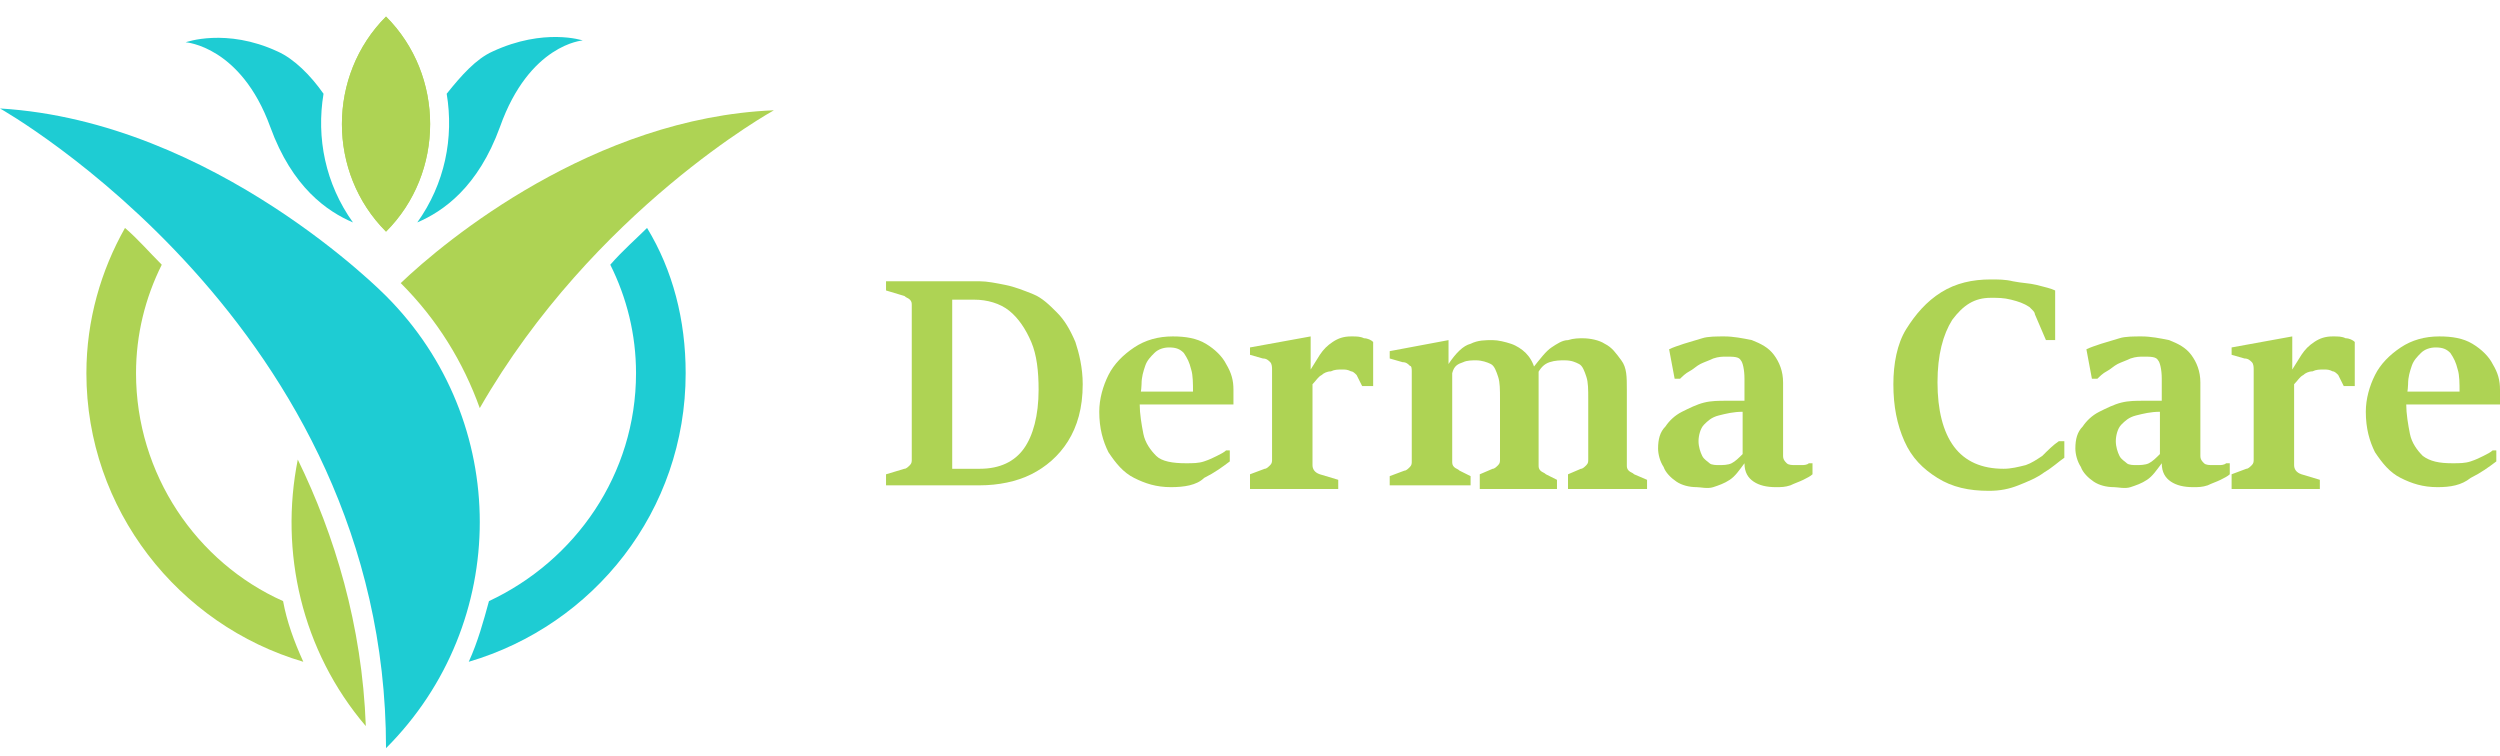
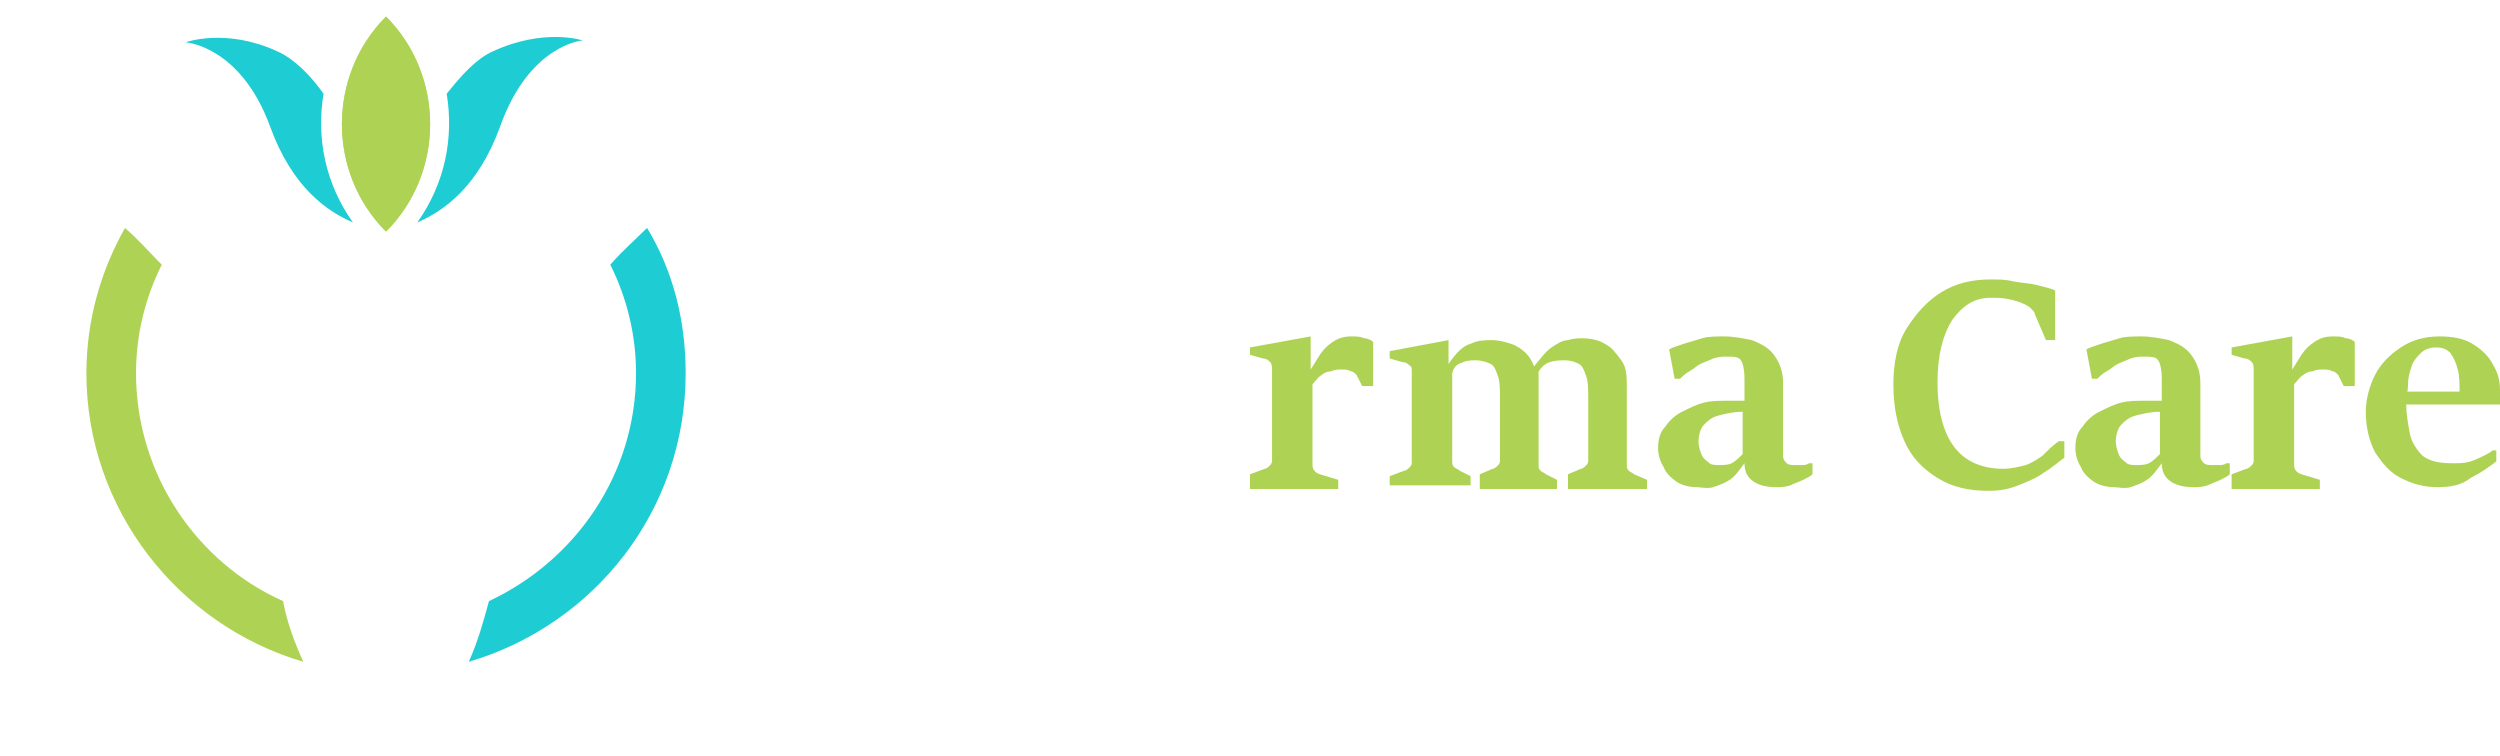
<svg xmlns="http://www.w3.org/2000/svg" width="129" height="39" viewBox="0 0 129 39" fill="none">
-   <path d="M45.719 24.948V24.474L46.667 24.189C46.762 24.189 46.857 24.094 46.952 24C47.047 23.905 47.047 23.81 47.047 23.715V15.747C47.047 15.652 47.047 15.557 46.952 15.463C46.857 15.368 46.762 15.368 46.667 15.273L45.719 14.988V14.514H50.556C50.936 14.514 51.41 14.609 51.884 14.704C52.359 14.799 52.833 14.988 53.307 15.178C53.782 15.368 54.161 15.747 54.54 16.127C54.92 16.506 55.204 16.98 55.489 17.644C55.678 18.213 55.868 18.972 55.868 19.826C55.868 21.059 55.584 22.008 55.109 22.766C54.635 23.525 53.971 24.094 53.212 24.474C52.453 24.853 51.505 25.043 50.556 25.043H45.719V24.948ZM49.134 15.368V24.189H50.556C51.6 24.189 52.359 23.81 52.833 23.146C53.307 22.482 53.592 21.438 53.592 20.11C53.592 19.162 53.497 18.308 53.212 17.644C52.928 16.98 52.548 16.411 52.074 16.032C51.6 15.652 50.936 15.463 50.272 15.463H49.134V15.368Z" fill="#AED354" />
-   <path d="M60.421 25.137C59.663 25.137 59.093 24.948 58.524 24.663C57.955 24.378 57.576 23.904 57.196 23.335C56.912 22.766 56.722 22.102 56.722 21.248C56.722 20.584 56.912 19.92 57.196 19.351C57.481 18.782 57.955 18.308 58.524 17.928C59.093 17.549 59.757 17.359 60.516 17.359C61.18 17.359 61.749 17.454 62.224 17.739C62.698 18.023 63.077 18.403 63.267 18.782C63.551 19.256 63.646 19.636 63.646 20.11C63.646 20.205 63.646 20.3 63.646 20.395C63.646 20.489 63.646 20.584 63.646 20.679C63.646 20.774 63.646 20.869 63.646 20.869H58.809V20.205H61.559C61.559 19.826 61.559 19.351 61.465 19.067C61.37 18.687 61.275 18.498 61.085 18.213C60.896 18.023 60.706 17.928 60.327 17.928C60.042 17.928 59.757 18.023 59.568 18.213C59.378 18.403 59.188 18.593 59.093 18.877C58.998 19.162 58.904 19.446 58.904 19.826C58.904 20.11 58.809 20.489 58.809 20.869C58.809 21.343 58.904 21.912 58.998 22.387C59.093 22.861 59.378 23.24 59.663 23.525C59.947 23.809 60.516 23.904 61.18 23.904C61.559 23.904 61.844 23.904 62.129 23.809C62.413 23.715 62.603 23.62 62.793 23.525C62.982 23.43 63.172 23.335 63.267 23.24H63.457V23.809C63.077 24.094 62.698 24.378 62.129 24.663C61.749 25.043 61.085 25.137 60.421 25.137Z" fill="#AED354" />
  <path d="M64.5 24.948V24.473L65.259 24.189C65.354 24.189 65.448 24.094 65.543 23.999C65.638 23.904 65.638 23.809 65.638 23.715V19.067C65.638 18.972 65.638 18.782 65.543 18.687C65.448 18.593 65.354 18.498 65.164 18.498L64.5 18.308V17.928L67.63 17.359V19.067C67.82 18.782 67.915 18.593 68.104 18.308C68.294 18.023 68.484 17.834 68.768 17.644C69.053 17.454 69.337 17.359 69.717 17.359C70.001 17.359 70.191 17.359 70.381 17.454C70.57 17.454 70.76 17.549 70.855 17.644V19.92H70.286L70.001 19.351C69.906 19.256 69.812 19.162 69.717 19.162C69.527 19.067 69.432 19.067 69.243 19.067C69.053 19.067 68.863 19.067 68.674 19.162C68.484 19.162 68.294 19.256 68.199 19.351C68.01 19.446 67.915 19.636 67.725 19.826V23.999C67.725 24.189 67.82 24.378 68.104 24.473L69.053 24.758V25.232H64.5V24.948Z" fill="#AED354" />
  <path d="M76.356 24.948V24.474L77.02 24.19C77.115 24.19 77.21 24.095 77.305 24C77.4 23.905 77.4 23.81 77.4 23.715V20.585C77.4 20.111 77.4 19.732 77.305 19.447C77.21 19.162 77.115 18.878 76.926 18.783C76.736 18.688 76.451 18.593 76.167 18.593C75.977 18.593 75.692 18.593 75.503 18.688C75.218 18.783 75.028 18.878 74.934 19.257V23.81C74.934 23.905 74.934 24 75.028 24.095C75.123 24.19 75.218 24.19 75.313 24.285L75.882 24.569V25.043H71.709V24.569L72.468 24.285C72.562 24.285 72.657 24.19 72.752 24.095C72.847 24 72.847 23.905 72.847 23.81V19.162C72.847 19.068 72.847 18.878 72.752 18.878C72.657 18.783 72.562 18.688 72.373 18.688L71.709 18.498V18.119L74.744 17.55V18.783C75.123 18.214 75.503 17.834 75.882 17.74C76.262 17.55 76.641 17.55 77.02 17.55C77.305 17.55 77.684 17.645 77.969 17.74C78.254 17.834 78.538 18.024 78.728 18.214C78.918 18.404 79.107 18.688 79.202 19.068H79.392V24C79.392 24.095 79.392 24.19 79.487 24.285C79.581 24.379 79.676 24.379 79.771 24.474L80.34 24.759V25.233H76.356V24.948ZM80.909 24.948V24.474L81.573 24.19C81.668 24.19 81.763 24.095 81.858 24C81.953 23.905 81.953 23.81 81.953 23.715V20.585C81.953 20.111 81.953 19.732 81.858 19.447C81.763 19.162 81.668 18.878 81.478 18.783C81.289 18.688 81.099 18.593 80.72 18.593C80.53 18.593 80.245 18.593 79.961 18.688C79.676 18.783 79.487 18.973 79.297 19.352L79.107 18.973C79.487 18.498 79.771 18.119 80.056 17.929C80.34 17.74 80.625 17.55 80.909 17.55C81.194 17.455 81.478 17.455 81.668 17.455C82.048 17.455 82.522 17.55 82.806 17.74C83.186 17.929 83.376 18.214 83.66 18.593C83.945 18.973 83.945 19.447 83.945 20.111V24C83.945 24.095 83.945 24.19 84.04 24.285C84.134 24.379 84.229 24.379 84.324 24.474L84.988 24.759V25.233H80.909V24.948Z" fill="#AED354" />
  <path d="M87.549 25.137C87.17 25.137 86.79 25.043 86.506 24.853C86.221 24.663 85.937 24.378 85.842 24.094C85.652 23.809 85.557 23.43 85.557 23.145C85.557 22.671 85.652 22.292 85.937 22.007C86.126 21.723 86.411 21.438 86.79 21.248C87.17 21.059 87.549 20.869 87.928 20.774C88.308 20.679 88.687 20.679 89.067 20.679C89.162 20.679 89.257 20.679 89.351 20.679C89.446 20.679 89.636 20.679 89.731 20.679C89.826 20.679 89.921 20.679 90.015 20.679V19.541C90.015 19.067 89.921 18.687 89.826 18.593C89.731 18.403 89.446 18.403 89.067 18.403C88.877 18.403 88.687 18.403 88.403 18.498C88.213 18.593 87.928 18.687 87.739 18.782C87.549 18.877 87.359 19.067 87.17 19.162C86.98 19.256 86.79 19.446 86.695 19.541H86.411L86.126 18.023C86.316 17.928 86.601 17.834 86.885 17.739C87.17 17.644 87.549 17.549 87.834 17.454C88.118 17.359 88.593 17.359 88.972 17.359C89.446 17.359 89.92 17.454 90.395 17.549C90.869 17.739 91.248 17.928 91.533 18.308C91.817 18.687 92.007 19.162 92.007 19.731V23.525C92.007 23.715 92.102 23.809 92.197 23.904C92.292 23.999 92.481 23.999 92.671 23.999C92.766 23.999 92.766 23.999 92.956 23.999C93.051 23.999 93.24 23.999 93.335 23.904H93.525V24.473C93.43 24.568 93.24 24.663 93.051 24.758C92.861 24.853 92.576 24.948 92.387 25.043C92.102 25.137 91.912 25.137 91.628 25.137C91.153 25.137 90.774 25.043 90.49 24.853C90.205 24.663 90.015 24.378 90.015 23.904C89.731 24.284 89.541 24.568 89.257 24.758C88.972 24.948 88.687 25.043 88.403 25.137C88.118 25.232 87.739 25.137 87.549 25.137ZM88.687 23.999C88.877 23.999 89.162 23.999 89.351 23.904C89.541 23.809 89.731 23.62 89.92 23.43V21.248C89.446 21.248 89.067 21.343 88.687 21.438C88.308 21.533 88.118 21.723 87.928 21.912C87.739 22.102 87.644 22.481 87.644 22.766C87.644 23.051 87.739 23.335 87.834 23.525C87.928 23.715 88.118 23.809 88.213 23.904C88.308 23.999 88.593 23.999 88.687 23.999Z" fill="#AED354" />
  <path d="M106.235 22.766H106.52V23.62C106.235 23.809 105.951 24.094 105.476 24.378C105.097 24.663 104.623 24.853 104.148 25.043C103.674 25.232 103.2 25.327 102.631 25.327C101.587 25.327 100.734 25.137 99.975 24.663C99.216 24.189 98.647 23.62 98.268 22.766C97.888 21.912 97.698 20.964 97.698 19.826C97.698 18.782 97.888 17.739 98.362 16.98C98.837 16.221 99.406 15.557 100.165 15.083C100.923 14.609 101.777 14.419 102.726 14.419C103.105 14.419 103.485 14.419 103.864 14.514C104.338 14.609 104.718 14.609 105.097 14.704C105.476 14.798 105.856 14.893 106.046 14.988V17.549H105.571L105.002 16.221C105.002 16.126 104.907 16.031 104.907 16.031C104.812 15.937 104.812 15.937 104.718 15.842C104.433 15.652 104.149 15.557 103.769 15.462C103.39 15.367 103.105 15.367 102.726 15.367C101.872 15.367 101.303 15.747 100.734 16.506C100.26 17.265 99.975 18.308 99.975 19.731C99.975 21.154 100.26 22.292 100.829 23.051C101.398 23.809 102.251 24.189 103.39 24.189C103.769 24.189 104.149 24.094 104.528 23.999C104.812 23.904 105.097 23.715 105.382 23.525C105.666 23.24 105.951 22.956 106.235 22.766Z" fill="#AED354" />
  <path d="M109.081 25.137C108.701 25.137 108.322 25.043 108.037 24.853C107.753 24.663 107.468 24.378 107.373 24.094C107.184 23.809 107.089 23.43 107.089 23.145C107.089 22.671 107.184 22.292 107.468 22.007C107.658 21.723 107.943 21.438 108.322 21.248C108.701 21.059 109.081 20.869 109.46 20.774C109.84 20.679 110.219 20.679 110.598 20.679C110.693 20.679 110.788 20.679 110.883 20.679C110.978 20.679 111.167 20.679 111.262 20.679C111.357 20.679 111.452 20.679 111.547 20.679V19.541C111.547 19.067 111.452 18.687 111.357 18.593C111.262 18.403 110.978 18.403 110.598 18.403C110.409 18.403 110.219 18.403 109.934 18.498C109.745 18.593 109.46 18.687 109.27 18.782C109.081 18.877 108.891 19.067 108.701 19.162C108.512 19.256 108.322 19.446 108.227 19.541H107.942L107.658 18.023C107.848 17.928 108.132 17.834 108.417 17.739C108.701 17.644 109.081 17.549 109.365 17.454C109.65 17.359 110.124 17.359 110.504 17.359C110.978 17.359 111.452 17.454 111.926 17.549C112.401 17.739 112.78 17.928 113.065 18.308C113.349 18.687 113.539 19.162 113.539 19.731V23.525C113.539 23.715 113.634 23.809 113.729 23.904C113.823 23.999 114.013 23.999 114.203 23.999C114.298 23.999 114.298 23.999 114.487 23.999C114.582 23.999 114.772 23.999 114.867 23.904H115.056V24.473C114.962 24.568 114.772 24.663 114.582 24.758C114.393 24.853 114.108 24.948 113.918 25.043C113.634 25.137 113.444 25.137 113.159 25.137C112.685 25.137 112.306 25.043 112.021 24.853C111.737 24.663 111.547 24.378 111.547 23.904C111.262 24.284 111.073 24.568 110.788 24.758C110.504 24.948 110.219 25.043 109.934 25.137C109.65 25.232 109.27 25.137 109.081 25.137ZM110.219 23.999C110.409 23.999 110.693 23.999 110.883 23.904C111.073 23.809 111.262 23.62 111.452 23.43V21.248C110.978 21.248 110.598 21.343 110.219 21.438C109.84 21.533 109.65 21.723 109.46 21.912C109.27 22.102 109.176 22.481 109.176 22.766C109.176 23.051 109.27 23.335 109.365 23.525C109.46 23.715 109.65 23.809 109.745 23.904C109.84 23.999 110.124 23.999 110.219 23.999Z" fill="#AED354" />
  <path d="M115.151 24.948V24.473L115.91 24.189C116.005 24.189 116.1 24.094 116.195 23.999C116.29 23.904 116.29 23.809 116.29 23.715V19.067C116.29 18.972 116.29 18.782 116.195 18.687C116.1 18.593 116.005 18.498 115.815 18.498L115.151 18.308V17.928L118.281 17.359V19.067C118.471 18.782 118.566 18.593 118.756 18.308C118.945 18.023 119.135 17.834 119.42 17.644C119.704 17.454 119.989 17.359 120.368 17.359C120.653 17.359 120.843 17.359 121.032 17.454C121.222 17.454 121.412 17.549 121.506 17.644V19.92H120.937L120.653 19.351C120.558 19.256 120.463 19.162 120.368 19.162C120.179 19.067 120.084 19.067 119.894 19.067C119.704 19.067 119.515 19.067 119.325 19.162C119.135 19.162 118.945 19.256 118.851 19.351C118.661 19.446 118.566 19.636 118.376 19.826V23.999C118.376 24.189 118.471 24.378 118.756 24.473L119.704 24.758V25.232H115.151V24.948Z" fill="#AED354" />
  <path d="M125.775 25.137C125.016 25.137 124.447 24.948 123.878 24.663C123.309 24.378 122.929 23.904 122.55 23.335C122.265 22.766 122.076 22.102 122.076 21.248C122.076 20.584 122.265 19.92 122.55 19.351C122.834 18.782 123.309 18.308 123.878 17.928C124.447 17.549 125.111 17.359 125.87 17.359C126.534 17.359 127.103 17.454 127.577 17.739C128.051 18.023 128.431 18.403 128.62 18.782C128.905 19.256 129 19.636 129 20.11C129 20.205 129 20.3 129 20.395C129 20.489 129 20.584 129 20.679C129 20.774 129 20.869 129 20.869H124.162V20.205H126.913C126.913 19.826 126.913 19.351 126.818 19.067C126.723 18.687 126.629 18.498 126.439 18.213C126.249 18.023 126.059 17.928 125.68 17.928C125.395 17.928 125.111 18.023 124.921 18.213C124.732 18.403 124.542 18.593 124.447 18.877C124.352 19.162 124.257 19.446 124.257 19.826C124.257 20.11 124.162 20.489 124.162 20.869C124.162 21.343 124.257 21.912 124.352 22.387C124.447 22.861 124.731 23.24 125.016 23.525C125.395 23.809 125.87 23.904 126.534 23.904C126.913 23.904 127.198 23.904 127.482 23.809C127.767 23.715 127.956 23.62 128.146 23.525C128.336 23.43 128.526 23.335 128.62 23.24H128.81V23.809C128.431 24.094 128.051 24.378 127.482 24.663C127.008 25.043 126.439 25.137 125.775 25.137Z" fill="#AED354" />
  <path d="M19.919 0.854C16.884 3.89 16.884 8.917 19.919 11.952C22.954 8.917 22.954 3.89 19.919 0.854Z" fill="#B7DE69" />
  <path d="M19.919 0.854C16.884 3.89 16.884 8.917 19.919 11.952C22.954 8.917 22.954 3.89 19.919 0.854Z" fill="#AED354" />
-   <path d="M19.919 15.272C19.919 15.272 11.098 6.261 -6.10352e-05 5.597C-6.10352e-05 5.597 19.919 16.789 19.919 38.605C26.369 32.156 26.369 21.722 19.919 15.272Z" fill="#1ECCD3" />
  <path d="M25.42 2.656C24.567 3.036 23.808 3.889 23.049 4.838C23.428 7.114 22.954 9.486 21.532 11.478C22.859 10.909 24.662 9.675 25.8 6.545C27.317 2.277 30.068 2.087 30.068 2.087C30.068 2.087 28.076 1.423 25.42 2.656Z" fill="#1ECCD3" />
  <path d="M13.944 6.545C15.082 9.676 16.884 10.909 18.212 11.478C16.789 9.486 16.315 7.115 16.694 4.838C16.03 3.89 15.177 3.036 14.323 2.656C11.667 1.423 9.58 2.182 9.58 2.182C9.58 2.182 12.426 2.372 13.944 6.545Z" fill="#1ECCD3" />
-   <path d="M15.366 23.713C14.418 28.456 15.556 33.578 18.876 37.467C18.686 32.25 17.263 27.602 15.366 23.713Z" fill="#AED354" />
-   <path d="M20.678 14.608C22.575 16.505 23.903 18.686 24.756 21.058C30.637 10.813 39.933 5.691 39.933 5.691C30.637 6.071 22.954 12.426 20.678 14.608Z" fill="#AED354" />
  <path d="M31.491 13.659C32.345 15.367 32.819 17.264 32.819 19.256C32.819 24.473 29.689 28.931 25.231 31.017C24.946 32.061 24.662 33.104 24.188 34.148C30.637 32.251 35.38 26.37 35.38 19.256C35.38 16.505 34.716 13.944 33.388 11.762C32.819 12.331 32.155 12.9 31.491 13.659Z" fill="#1ECCD3" />
  <path d="M14.607 31.017C10.149 29.026 7.019 24.473 7.019 19.256C7.019 17.264 7.493 15.367 8.347 13.659C7.683 12.995 7.114 12.331 6.45 11.762C5.217 13.944 4.458 16.505 4.458 19.256C4.458 26.275 9.201 32.251 15.651 34.148C15.176 33.104 14.797 32.061 14.607 31.017Z" fill="#AED354" />
</svg>